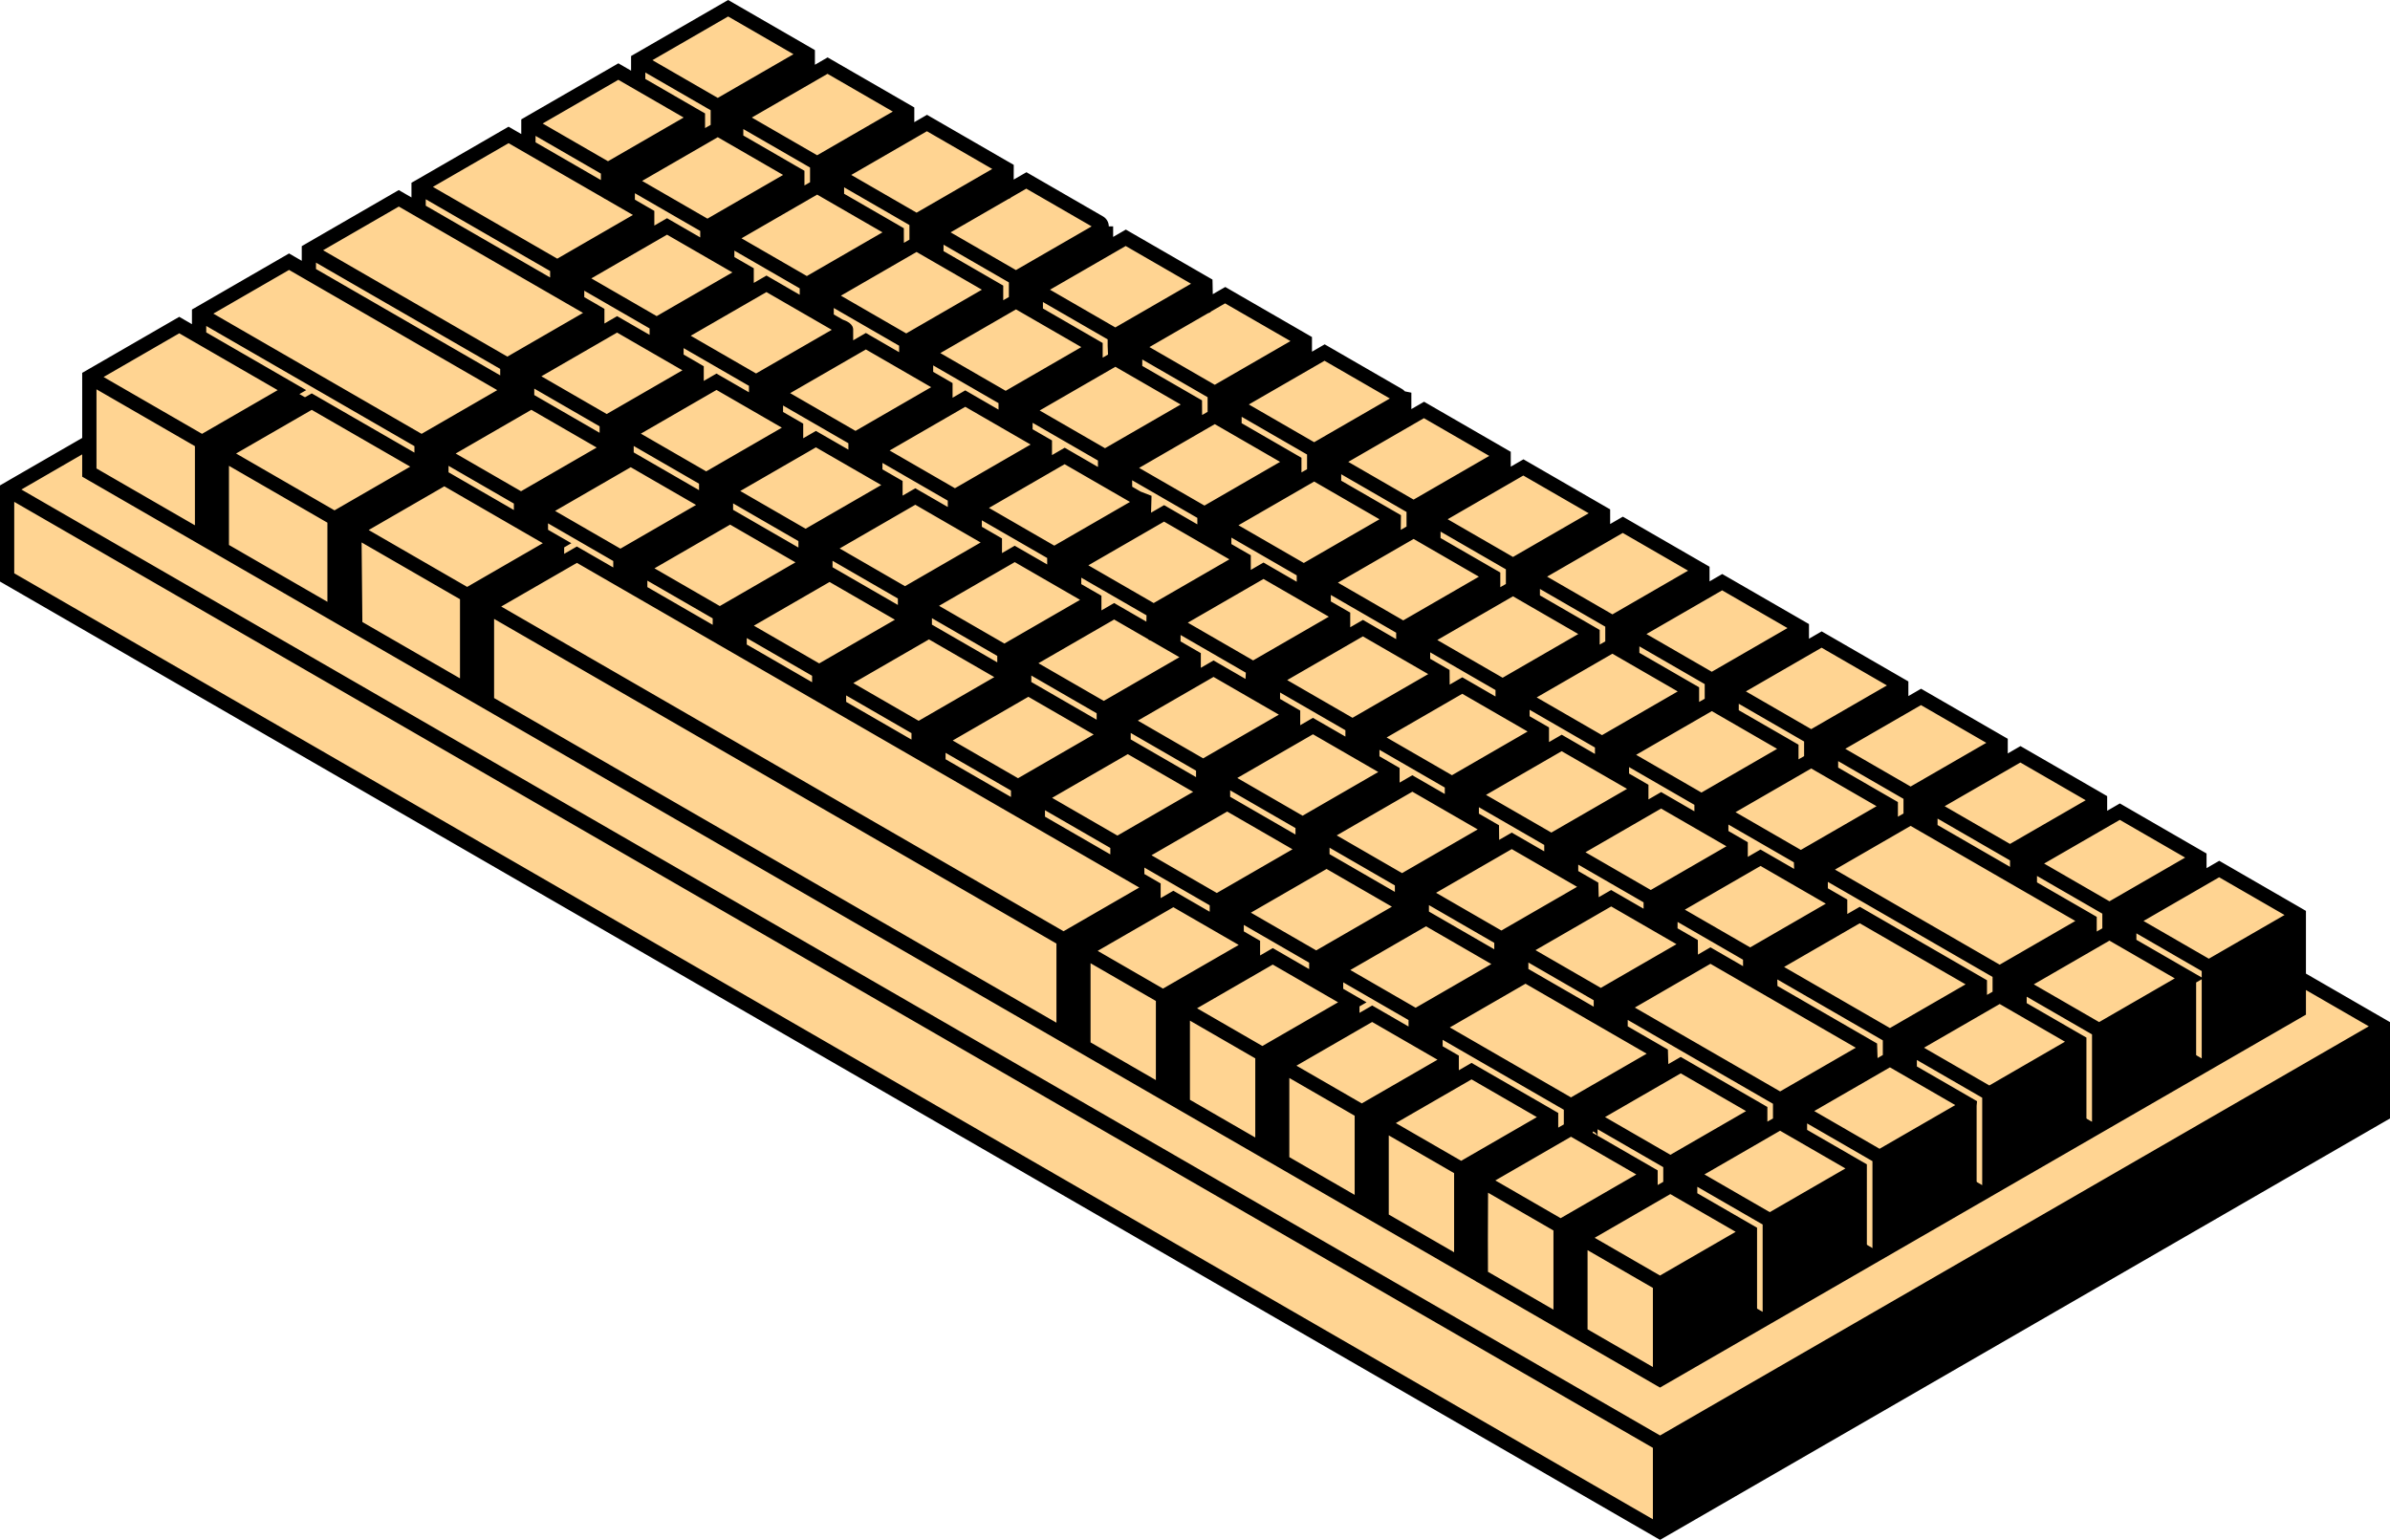
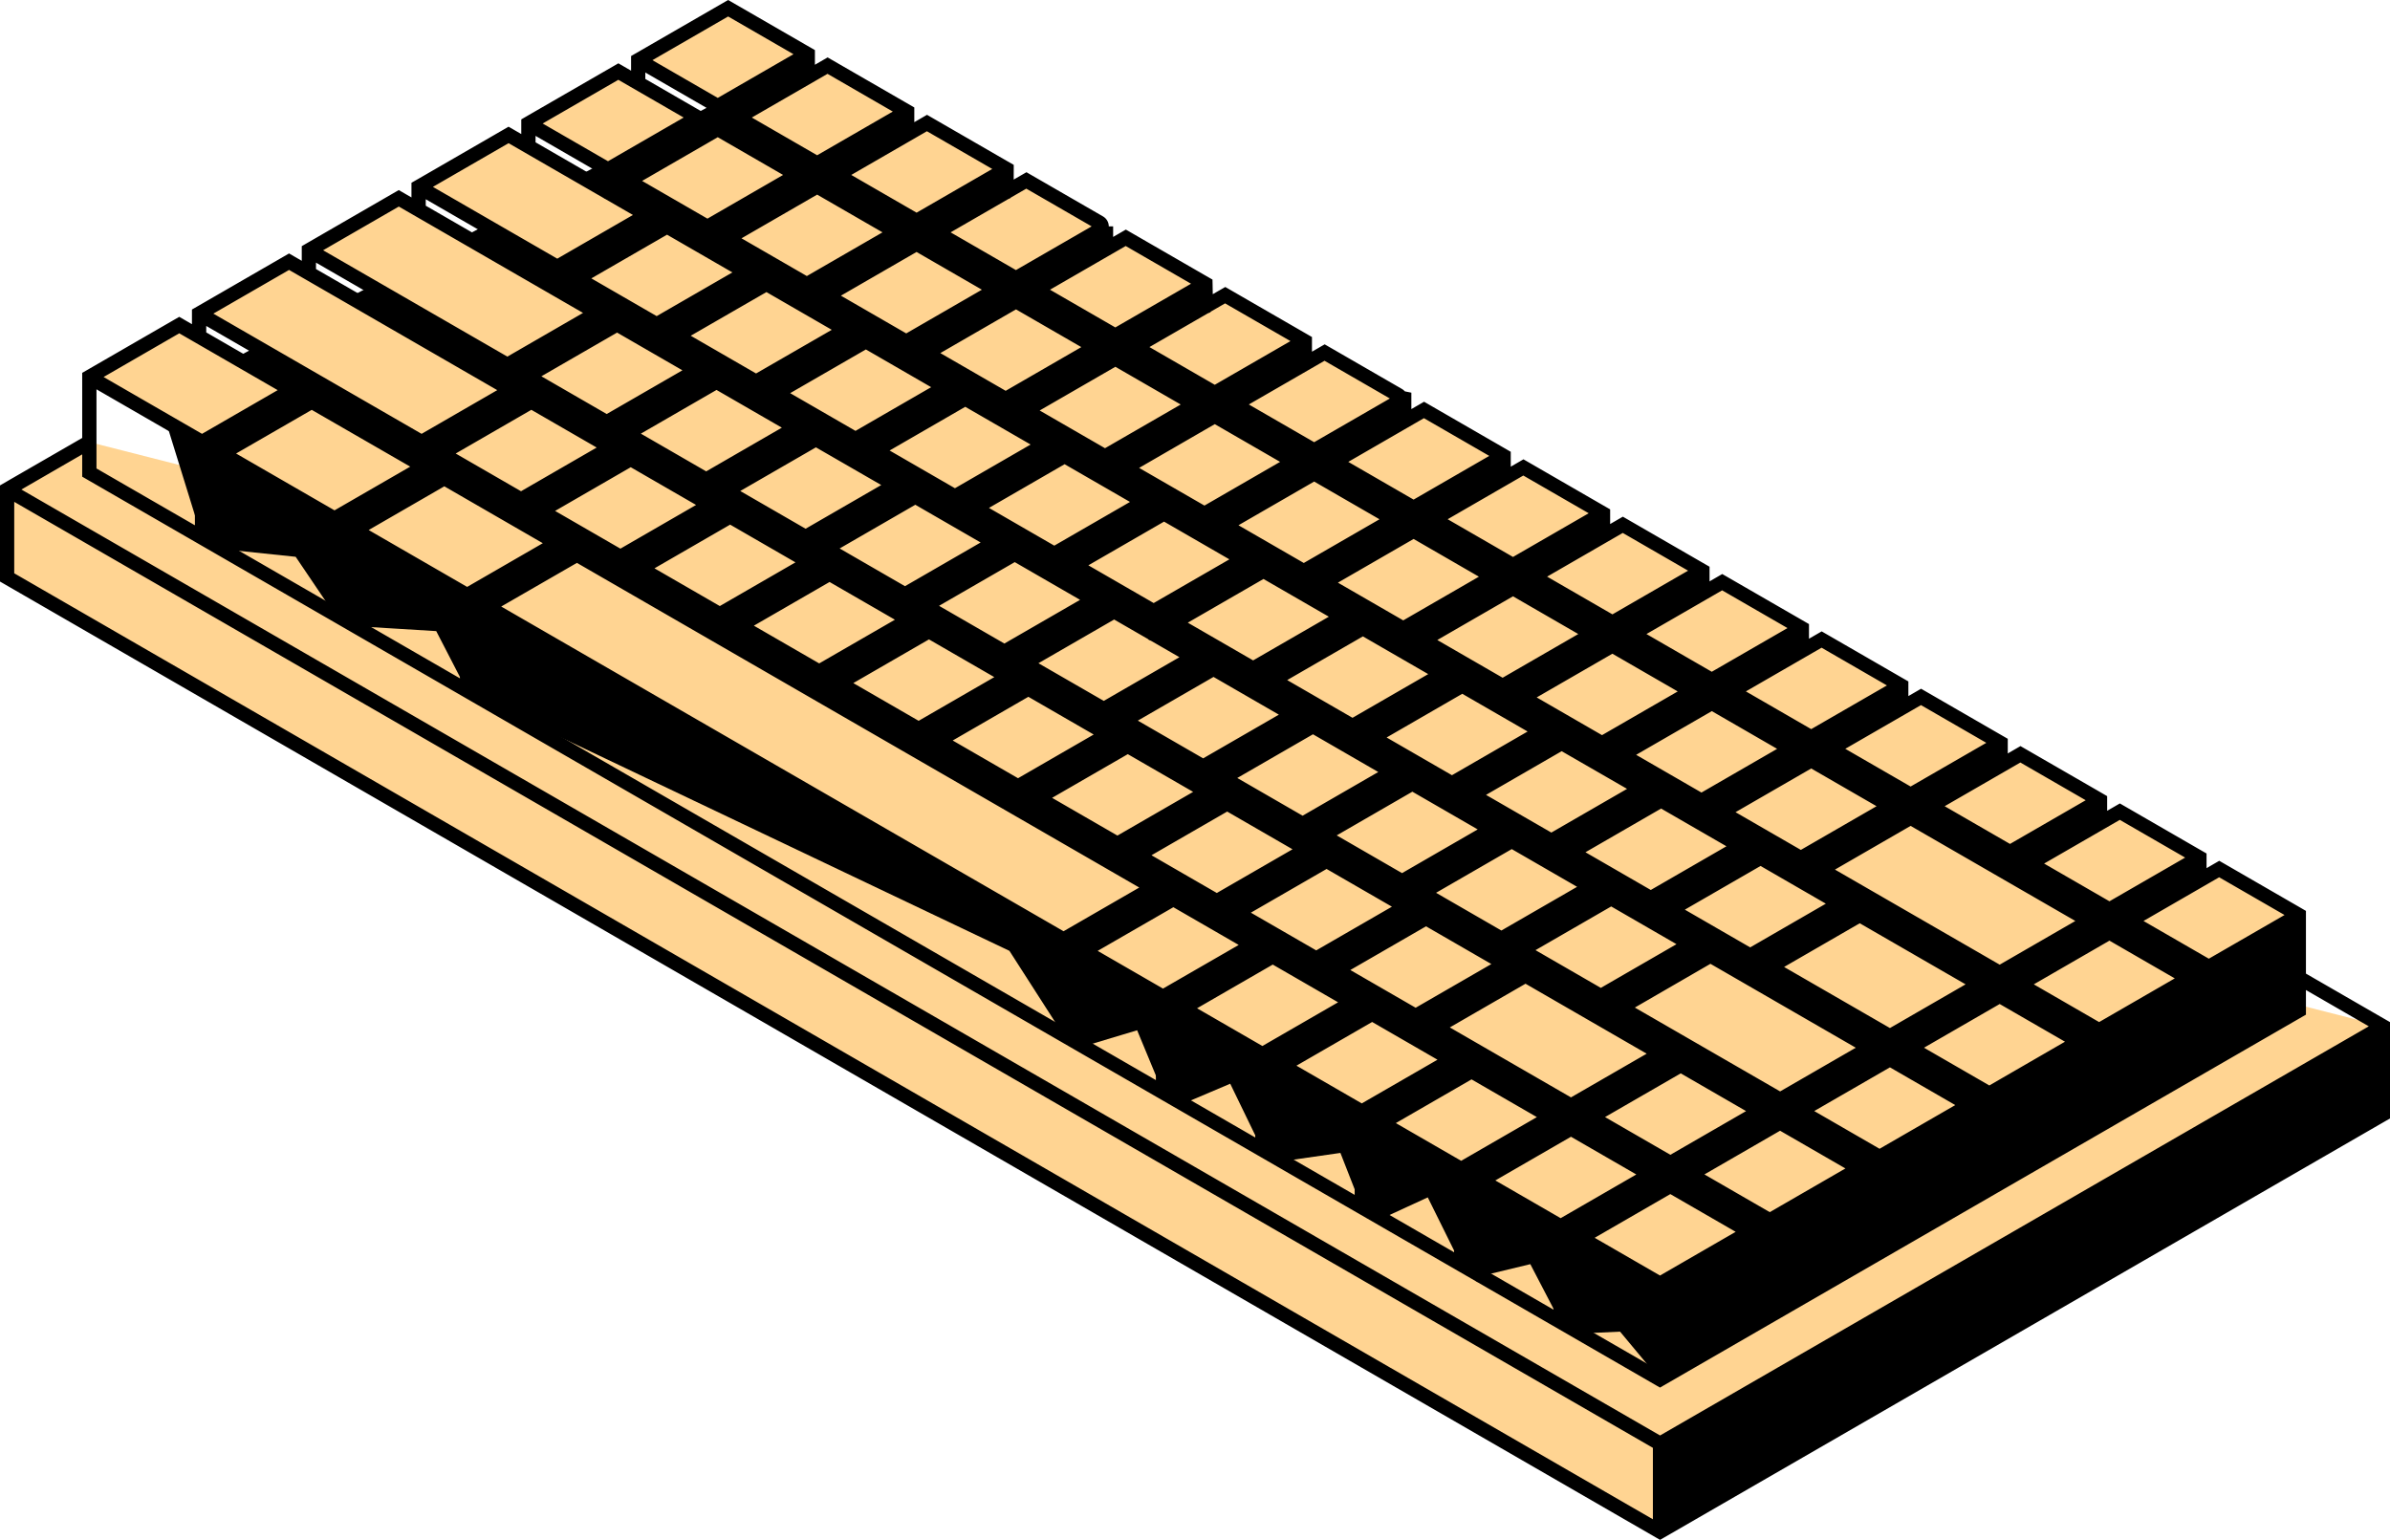
<svg xmlns="http://www.w3.org/2000/svg" fill="#000000" height="322.4" preserveAspectRatio="xMidYMid meet" version="1" viewBox="0.0 0.0 500.4 322.4" width="500.4" zoomAndPan="magnify">
  <g id="change1_1">
    <path d="M498.94,214.9v18.41l-151.38,87.4l-12.4-20.98L498.94,214.9z" fill="#000000" />
  </g>
  <g id="change2_1">
    <path d="M347.56,302.3v18.41L1.49,120.9V102.5l1.6-0.92l340.55,189.88L347.56,302.3z" fill="#ffd492" />
  </g>
  <g id="change3_1">
-     <path d="M498.94,214.9l-151.38,87.4L3.09,103.42c-0.71-0.41-0.71-1.43,0-1.84l15.62-9.02l462.6,112.16L498.94,214.9z" fill="#ffd492" />
+     <path d="M498.94,214.9l-151.38,87.4L3.09,103.42c-0.71-0.41-0.71-1.43,0-1.84l15.62-9.02L498.94,214.9z" fill="#ffd492" />
  </g>
  <g id="change1_2">
    <path d="M169.11,11.34v9.85l20.81,2.17V33.4l20.81,1.98v11.03l20.81,0.99v10.27l20.81,1.75v7.87l20.81,4.15v8.51 l20.81,3.51v9.12l20.81,2.9v9.2l20.81,2.81v9.17l20.81,2.85v10.27l20.81,1.75v9.77l20.81,2.24v8.99l20.81,3.02v8.5l20.81,3.52v7.61 l20.81,4.41v9.56l20.81,2.12v19.89l-133.74,77.68l-8.33-10.01l-8.33,0.39l-4.15-2.4l-6.31-12.12l-10.35,2.5l-4.15-2.4l-6.97-14.08 l-9.69,4.46l-4.15-2.4l-4.45-11.37l-12.21,1.75l-4.15-2.4l-6.71-13.84l-9.95,4.22l-4.15-2.4l-5.39-13.01l-11.28,3.39l-4.15-2.4 l-11.31-17.62l-109.42-52.08l-4.15-2.4l-6.44-12.47l-17.17-1.05l-4.15-2.51l-8.11-12l-15.49-1.62l-4.15-2.4l-9.02-29.11 L169.11,11.34z" fill="#000000" />
  </g>
  <g id="change2_2">
-     <path d="M135.51,45.02l-4.06-0.34v-6.8l14.42,6.07l2.24,3.55v9.31l-12.6-1.51V45.02z M146.12,32.76l4.15,0.63V22.21 l-11.15-9.62h-5.51v9.96l12.51,2.05V32.76z M166.94,45.73l4.15-1.78v-9.72l-10.93-9.62h-5.73V36l12.51,0.63L166.94,45.73z M175.24,47.35c-0.11,0.35,12.51,1.3,12.51,1.3v8.17l4.15-0.4V46.25L178.83,36l-3.59,0.63C175.24,36.63,175.35,47,175.24,47.35z M208.56,60.66v8.33l4.15-1.34v-9.38l-11.19-9.62h-5.47v9.94L208.56,60.66z M229.38,81.25l4.15-0.87v-10.1l-11.7-8.99l-4.96-0.63 v10.79l12.51,1.23L229.38,81.25z M250.22,93.15l4.13-1.22V82.3l-11.13-10.25l-5.53,0.63v9.02l12.51,3L250.22,93.15z M271,96.71v7.95 l4.15-2.47v-7.88l-12.56-10.25l-4.1,0.63v10.32L271,96.71z M291.82,116.13l4.15-0.16v-9.64l-10.5-8.99l-6.16-0.63v8.19l12.51,3.83 L291.82,116.13z M312.63,127.99l4.15-0.99v-8.66l-9.58-8.99c-0.08-0.21-7.08-0.63-7.08-0.63v10.25l12.51,1.77V127.99z M333.44,132.76v8.52l4.15-1.28c0,0-0.02-9.24,0-9.64l-13.62-10.25l-3.04,0.63v8.04L333.44,132.76z M354.26,153.79l4.15-1.77 c0,0,0.05-9.32,0-9.64l-11.18-10.68l-5.48,1.06l0,10.63l12.51,1.38L354.26,153.79z M375.07,166.94l4.15-0.52V154.4l-11.7-9.62h-4.96 v9.02l12.51,3V166.94z M395.88,168.81c0,0,0.22,8.38,0,8.62c-0.22,0.24,4.15,2.77,4.15,2.77v-13.79l-10.65-10.85l-6.01,1.23v9.62 L395.88,168.81z M413.9,167.58l-9.72,1.23l0,9.62l16.66,11.41c0,0,0.01-10.99,0-11.41L413.9,167.58z M461.76,196.97 c0.08-0.24-15.94-4.12-15.94-4.12v9.62l12.51,2.4v15.22l4.15,2.4v-20.02L461.76,196.97z M422.83,206.11v9.62l12.51,2.4v15.22 l4.15,2.4v-20.02l-8.03-7.69L422.83,206.11z M389,183.21l-7.8-1.13v6.68l4.06,0.46v8.21l29.26,8.68l0,8.17l4.15-0.7 c0,0,0.2-9.56,0-9.87L389,183.21z M364.45,186.93l12.6,3.23c0,0,0.21-10.19,0-10.49l-5.55-7.93c0.07-0.21-11.11-1.69-11.11-1.69 v6.75l4.06,0.39V186.93z M343.64,174.29l12.6,1.53v-8.16l-5.9-7.45l-10.76-2.17l0,5.55l4.06,1.59V174.29z M322.83,153.17v9.37 l12.6,1.5v-8.39L325.1,145.1c0.21-0.14-6.33,0.93-6.33,0.93v6.25L322.83,153.17z M302.01,152.03l12.6,1.37v-9.77l-11.17-10.25 l-5.49,0.63v6.31l4.06,0.83V152.03z M281.2,140.01l12.6,2.39v-10.79l-4.21-10.63L277.14,122v5.99l4.06,1.15V140.01z M260.39,117.12 v9.34l12.79,0.55v-6.64l-0.34-7.98l-16.5-2.4v6.15L260.39,117.12z M239.57,105.1l0,9.11l12.6,0.36v-6.99l-6.18-9.21l-10.48-0.41 v5.99L239.57,105.1z M218.76,100.86l12.6,1.34v-6.63l-5.06-10.25l-11.6,0.63l0,5.75l4.06,1.39V100.86z M197.95,90.18l12.6,1.16 v-7.79l-5.88-10.25l-10.78,0.63v5.23l4.06,1.91V90.18z M177.13,69.05v8.27l12.6,1.46v-7.25l-8.33-9.62h-8.33v6.25L177.13,69.05z M156.32,66.03l12.6,1.24v-7.76l-5.64-9.62h-11.02v5.56l4.06,1.58L156.32,66.03z M127.29,35.48l-6.05-6.81 c0,0-10.34-2.93-10.61-2.81v15.67l16.66,2.42V35.48z M116.68,55.89L99.82,40.01l-12.17-0.88v7.14l29.02,17.55V55.89z M137.49,67.91 l-12.07-11.09l-4.59,1.48v5.98l4.22,1.25v8.79l12.44,1.59V67.91z M141.88,75.85l3.99,1.68v6.27l12.44,2.88v-6.77l-6.04-7.85 l-10.62-1.77L141.88,75.85z M179.12,91.94l-3.14-6.62l-13.52-3v5.06l4.22,2.17v7.88l12.44,1.44V91.94z M199.93,103.96l-11.52-10.25 l-5.14,0.63v5.28l4.22,1.95v7.99l12.44,2.09V103.96z M220.74,115.97l-8.77-11.14l-7.89,1.52c0,0,0.03,5.99,0,6.08 s4.22,1.15,4.22,1.15v7.56l12.44,4.42V115.97z M241.56,127.99l-11.29-9.29l-5.37-0.33v6.08l4.22,1.15v9.61h12.44V127.99z M262.37,140.01l-8.99-9.62h-7.67v5.12l4.22,2.11l0,8.67l12.44,3.97V140.01z M266.52,148.93l4.22,0.7c0,0-0.01,8.84,0,8.99 c0.01,0.15,12.44,0.65,12.44,0.65v-7.25l-7.18-7.47l-9.48-2.15V148.93z M304,164.04l-5.77-8.95l-10.89-0.67v6.59l4.22,0.64v8.16 L304,172V164.04z M308.15,172.52l4.22,1.15c0,0,0.12,8.07,0,8.22c-0.12,0.15,12.44,2.04,12.44,2.04v-7.87l-6.95-6.3l-9.71-3.32 V172.52z M345.62,188.07l-4.3-7.03l-12.36-2.59v5.72l4.22,1.51l0.19,6.56l12.25,3.22V188.07z M349.78,190.47v5.74l4.22,1.49v6.56 l12.44,3.07v-7.24c0.06,0.2-4.04-6.07-4.04-6.07L349.78,190.47z M370.55,202.46l0,5.67c0,0-0.69,3.43-0.44,3.43 c0.25,0,21.44,7.81,21.44,7.81v5.97h4.15v-8.37l-2.22-3.08L370.55,202.46z M399.85,227.34l12.51,4.06v15.22l4.15,2.4V229 l-16.66-9.62V227.34z M339.31,210.97v7.88l8.43,1.78v6.42l4.11-2.77l2.41,4.76c0,0,14.31,3.46,14.29,3.6v7.08l4.15-3.43v-6.05 l-1.08-4.21L339.31,210.97z M318.51,207.99l16.66,7.71v-7.14l-1.25-2.25l-15.41-7.37V207.99z M314.35,196.55l-1.76-3.29l-14.9-6.33 v9.09l16.66,5.76V196.55z M276.88,174.92v10.07l16.66,4.47v-4.92l-2.7-3.14L276.88,174.92z M272.73,172.52l-1.05-3.34l-15.61-6.27 v8.96l16.66,5.86V172.52z M251.91,160.5l-0.76-2.08l-15.9-7.54v10.09l16.66,4.78V160.5z M231.1,148.49l-0.76-2.39l-15.91-7.23v8.7 l16.66,6.14V148.49z M210.29,136.47c-0.05-0.17-0.36-2.17-0.36-2.17l-16.3-7.45v10.84l16.66,3.84 C210.29,141.53,210.34,136.64,210.29,136.47z M189.47,124.45l-16.66-9.62v9.31l16.66,5.73V124.45z M168.66,112.44L152,102.82v9.94 l16.66,4.99V112.44z M147.85,105.82v-5.39l-16.66-9.62v5.81l1.06,1.7L147.85,105.82z M110.37,78.79v8.63l16.66,6.3v-5.3 L110.37,78.79z M106.22,76.39L64.67,52.4v14.88l41.55,14.23V76.39z M19.61,78.42l-0.9,0.52v20.02l23.6,13.62V92.56l-1.11-6.18 L19.61,78.42z M46.45,114.98l23.59,13.62v-20.02L46.45,94.96V114.98z M74.2,131.11l23.61,13.52v-20.02L74.2,110.98V131.11z M101.96,147.02l120.73,69.7v-20.02L101.96,127V147.02z M226.84,219.12l16.66,9.62v-20.02l-16.66-9.62V219.12z M247.65,231.14 l16.66,9.62v-20.02l-16.66-9.62V231.14z M268.46,243.15l16.66,9.62v-20.02l-16.66-9.62V243.15z M289.28,255.17l16.66,9.62v-20.02 l-16.66-9.62V255.17z M310.09,267.19l16.66,9.62v-20.02l-16.66-9.62V267.19z M330.9,279.2l16.66,9.62v-20.02l-16.66-9.62V279.2z M88.26,92.56L41.69,65.67v4.66l46.57,27.02V92.56z M92.42,100.42l0.61-0.32l16.05,9.27v-4.79l-16.66-9.62V100.42z M120.79,116.13 l9.11,5.26v-4.79l-16.66-9.62l0.01,4.8l3.39,1.96v4.79L120.79,116.13z M150.71,128.61L134.04,119v4.79l16.66,9.62V128.61z M171.52,140.63l-16.66-9.62v4.79l16.66,9.62V140.63z M191.93,157.21v-4.79l-16.26-9.39v4.79L191.93,157.21z M213.15,164.66 l-16.66-9.62v4.79c0,0,16.39,9.46,16.66,9.62C213.42,169.61,213.15,164.66,213.15,164.66z M233.96,176.68l-16.66-9.62v4.79 l16.66,9.62V176.68z M254.77,188.7l-16.66-9.62v4.79l3.05,1.79v5.17l4.51-2.6l9.11,5.26V188.7z M425,180.83v9.64l12.51,2.37v7.25 l4.15,0.59v-10.24l-4.9-8.82L425,180.83z M275.58,200.71l-16.66-9.62v4.79l3.4,1.96v4.8l4.15-2.4c0,0,8.88,5.13,9.11,5.26 C275.81,205.64,275.58,200.71,275.58,200.71z M296.4,212.73l-16.66-9.62v4.79l3.4,2.01v4.75l4.15-2.4l9.11,5.26V212.73z M300.57,219.93l3.39,1.96c0,0,0,2.54,0,4.79l4.15-2.4l16.66,9.62v4.79l4.15-2.23v-4.96l-28.35-16.37V219.93z M333.25,238.7 l12.33,7.22v4.79l4.15-2.4v-4.79l-16.49-9.72V238.7z M353.88,250.71l12.51,7.22v15.22l4.15,2.4v-20.02l-16.66-9.62V250.71z M376.87,232.65v5.78l12.51,6.24l0.09,15.17l4.15,2.4c-0.09-0.24-0.09-19.96-0.09-19.96L376.87,232.65z" fill="#ffd492" />
-   </g>
+     </g>
  <g id="change3_2">
    <path d="M150.28,22.21l-16.66-9.62l18.83-10.87l16.66,9.62L150.28,22.21z M171.09,34.23l18.83-10.87l-16.66-9.62 l-18.83,10.87L171.09,34.23z M191.9,46.25l18.83-10.87l-16.66-9.62l-18.83,10.87L191.9,46.25z M212.72,58.26l18.83-10.87 l-16.66-9.62l-18.83,10.87L212.72,58.26z M233.53,70.28l18.83-10.87l-16.66-9.62l-18.83,10.87L233.53,70.28z M254.34,82.3 l18.83-10.87l-16.66-9.62l-18.83,10.87L254.34,82.3z M275.15,94.31l18.83-10.87l-16.66-9.62l-18.83,10.87L275.15,94.31z M295.97,106.33l18.83-10.87l-16.66-9.62l-18.83,10.87L295.97,106.33z M316.78,118.35l18.83-10.87l-16.66-9.62l-18.83,10.87 L316.78,118.35z M337.59,130.36l18.83-10.87l-16.66-9.62l-18.83,10.87L337.59,130.36z M358.41,142.38l18.83-10.87l-16.66-9.62 l-18.83,10.87L358.41,142.38z M379.22,154.4l18.83-10.87l-16.66-9.62l-18.83,10.87L379.22,154.4z M400.03,166.41l18.83-10.87 l-16.66-9.62l-18.83,10.87L400.03,166.41z M420.85,178.43l18.83-10.87l-16.66-9.62l-18.83,10.87L420.85,178.43z M441.66,190.44 l18.83-10.87l-16.66-9.62L425,180.83L441.66,190.44z M480.58,191.18l-15.94-9.2l-18.83,10.87l16.66,9.62L480.58,192 C480.9,191.82,480.9,191.36,480.58,191.18z M146.12,24.61l-16.66-9.62l-18.83,10.87l16.66,9.62L146.12,24.61z M131.45,37.88 l16.66,9.62l18.83-10.87l-16.66-9.62L131.45,37.88z M152.26,49.9l16.66,9.62l18.83-10.87l-16.66-9.62L152.26,49.9z M173.07,61.91 l16.66,9.62l18.83-10.87l-16.66-9.62L173.07,61.91z M193.89,73.93l16.66,9.62l18.83-10.87l-16.66-9.62L193.89,73.93z M214.7,85.95 l16.66,9.62l18.83-10.87l-16.66-9.62L214.7,85.95z M235.51,97.96l16.66,9.62L271,96.71l-16.66-9.62L235.51,97.96z M256.33,109.98 l16.66,9.62l18.83-10.87l-16.66-9.62L256.33,109.98z M277.14,122l16.66,9.62l18.83-10.87l-16.66-9.62L277.14,122z M297.95,134.01 l16.66,9.62l18.83-10.87l-16.66-9.62L297.95,134.01z M318.76,146.03l16.66,9.62l18.83-10.87l-16.66-9.62L318.76,146.03z M339.58,158.04l16.66,9.62l18.83-10.87l-16.66-9.62L339.58,158.04z M437.51,192.84l-37.47-21.64l-18.83,10.87l37.47,21.64 L437.51,192.84z M379.22,159.19l-18.83,10.87l16.66,9.62l18.83-10.87L379.22,159.19z M422.83,206.11l16.66,9.62l18.83-10.87 l-16.66-9.62L422.83,206.11z M135.51,45.02l-29.02-16.76L87.65,39.13l29.02,16.76L135.51,45.02z M137.49,67.91l18.83-10.87 l-16.66-9.62l-18.83,10.87L137.49,67.91z M141.64,70.3l16.66,9.62l18.83-10.87l-16.66-9.62L141.64,70.3z M162.46,82.32l16.66,9.62 l18.83-10.87l-16.66-9.62L162.46,82.32z M183.27,94.34l16.66,9.62l18.83-10.87l-16.66-9.62L183.27,94.34z M204.08,106.35l16.66,9.62 l18.83-10.87l-16.66-9.62L204.08,106.35z M224.9,118.37l16.66,9.62l18.83-10.87l-16.66-9.62L224.9,118.37z M245.71,130.39 l16.66,9.62l18.83-10.87l-16.66-9.62L245.71,130.39z M266.52,142.4l16.66,9.62l18.83-10.87l-16.66-9.62L266.52,142.4z M287.34,154.42l16.66,9.62l18.83-10.87l-16.66-9.62L287.34,154.42z M308.15,166.44l16.66,9.62l18.83-10.87l-16.66-9.62 L308.15,166.44z M364.45,177.2l-16.66-9.62l-18.83,10.87l16.66,9.62L364.45,177.2z M385.27,189.22l-16.66-9.62l-18.83,10.87 l16.66,9.62L385.27,189.22z M414.53,206.11l-25.15-14.52l-18.83,10.87l25.14,14.52L414.53,206.11z M399.85,219.38l16.66,9.62 l18.83-10.87l-16.66-9.62L399.85,219.38z M391.54,219.38l-33.41-19.29l-18.82,10.88l33.4,19.28L391.54,219.38z M376.87,232.65 l16.66,9.62l18.83-10.87l-16.66-9.62L376.87,232.65z M107.09,81.69L60.52,54.8L41.69,65.67l46.57,26.89L107.09,81.69z M109.08,104.58l18.83-10.87l-16.66-9.62L92.42,94.96L109.08,104.58z M148.72,105.73l-16.66-9.62l-18.83,10.87l16.66,9.62 L148.72,105.73z M169.54,117.74l-16.66-9.62l-18.83,10.87l16.66,9.62L169.54,117.74z M190.35,129.76l-16.66-9.62l-18.83,10.87 l16.66,9.62L190.35,129.76z M211.16,141.78l-16.66-9.62l-18.83,10.87l16.66,9.62L211.16,141.78z M231.97,153.79l-16.66-9.62 l-18.83,10.87l16.66,9.62L231.97,153.79z M252.79,165.81l-16.66-9.62l-18.83,10.87l16.66,9.62L252.79,165.81z M273.6,177.83 l-16.66-9.62l-18.83,10.87l16.66,9.62L273.6,177.83z M294.41,189.84l-16.66-9.62l-18.83,10.87l16.66,9.62L294.41,189.84z M315.23,201.86l-16.66-9.62l-18.83,10.87l16.66,9.62L315.23,201.86z M347.75,220.63l-28.35-16.37l-18.83,10.87l28.35,16.37 L347.75,220.63z M368.56,232.65l-16.66-9.62l-18.83,10.87l16.66,9.62L368.56,232.65z M353.88,245.92l16.66,9.62l18.83-10.87 l-16.66-9.62L353.88,245.92z M120.79,116.13L101.96,127l120.73,69.7l18.83-10.87L120.79,116.13z M245.67,188.23l-18.83,10.87 l16.66,9.62l18.83-10.87L245.67,188.23z M266.48,200.25l-18.83,10.87l16.66,9.62l18.83-10.87L266.48,200.25z M287.29,212.27 l-18.83,10.87l16.66,9.62l18.83-10.87L287.29,212.27z M308.1,224.28l-18.83,10.87l16.66,9.62l18.83-10.87L308.1,224.28z M328.92,236.3l-18.83,10.87l16.66,9.62l18.83-10.87L328.92,236.3z M330.9,259.19l16.66,9.62l18.83-10.87l-16.66-9.62L330.9,259.19z M125.05,65.52L83.5,41.53L64.67,52.4l41.55,23.99L125.05,65.52z M127.03,88.41l18.83-10.87l-16.66-9.62l-18.83,10.87L127.03,88.41z M147.85,100.42l18.83-10.87l-16.66-9.62L131.19,90.8L147.85,100.42z M187.49,101.57l-16.66-9.62L152,102.82l16.66,9.62 L187.49,101.57z M208.3,113.58l-16.66-9.62l-18.83,10.87l16.66,9.62L208.3,113.58z M229.12,125.6l-16.66-9.62l-18.83,10.87 l16.66,9.62L229.12,125.6z M249.93,137.62L233.27,128l-18.83,10.87l16.66,9.62L249.93,137.62z M270.74,149.63l-16.66-9.62 l-18.83,10.87l16.66,9.62L270.74,149.63z M291.56,161.65l-16.66-9.62l-18.83,10.87l16.66,9.62L291.56,161.65z M312.37,173.67 l-16.66-9.62l-18.83,10.87l16.66,9.62L312.37,173.67z M333.18,185.68l-16.66-9.62l-18.83,10.87l16.66,9.62L333.18,185.68z M354,197.7l-16.66-9.62l-18.83,10.87l16.66,9.62L354,197.7z M37.53,68.07L19.61,78.42c-0.4,0.23-0.4,0.81,0,1.04l22.69,13.1 l18.83-10.87L37.53,68.07z M65.27,84.09L46.45,94.96l23.59,13.62l18.83-10.87L65.27,84.09z M93.03,100.11L74.2,110.98l23.61,13.63 l18.83-10.87L93.03,100.11z" fill="#ffd492" />
  </g>
  <g id="change1_3">
    <path d="M498.56,212.96l-15.76-9.1v-13.13l-1.46-0.85l-16.69-9.64l-2.66,1.54v-3.07l-1.98-1.14l-16.17-9.34 l-2.66,1.54v-3.07l-1.86-1.08l-16.29-9.4l-2.66,1.54v-3.07l-1.84-1.06l-16.31-9.42l-2.66,1.54v-3.07l-2.29-1.32l-15.86-9.16 l-2.66,1.54v-3.07l-1.99-1.15l-16.17-9.33l-2.66,1.54v-3.07l-2.2-1.27l-15.95-9.21l-2.66,1.54v-3.07l-2.03-1.17l-16.12-9.31 l-2.66,1.54V94.6l-2.06-1.19l-16.09-9.29l-2.66,1.54l0-3.44l-1.2-0.24c-0.05-0.01-0.12-0.03-0.18-0.05 c-0.16-0.18-0.34-0.35-0.56-0.47l-16.21-9.36l-2.66,1.54v-3.07l-2.3-1.33l-15.85-9.15l-2.62,1.51c-0.02-1.13-0.04-2.22-0.04-2.22 l-0.02-0.84l-1.88-1.08l-16.26-9.39l-2.66,1.54l0-2.21h-0.91c0,0,0,0,0,0c0-0.85-0.46-1.65-1.2-2.08l-16.04-9.26l-2.67,1.54 c0.01-0.63,0.01-1.36,0.01-2.22v-0.86l-1.9-1.09l0,0l-16.26-9.39l-2.66,1.54V22.5l-2.11-1.22l-16.04-9.26l-2.66,1.54v-3.07 l-1.99-1.15L152.45,0l-18.2,10.51h0c0,0,0,0,0,0l-2.12,1.22v3.07l-2.66-1.54l-18.75,10.82l0,0l0,0L109.14,25v3.07l-2.66-1.54 L87.79,37.33l-1.64,0.94v3.07l-2.66-1.54L64.94,50.52c0,0,0,0,0,0l0,0l-1.76,1.02v3.07l-2.66-1.54L41.65,63.97l-1.46,0.84v3.07 l-2.66-1.54L18.86,77.12l-1.65,0.95V91.7l-14.87,8.58L0,101.64v20.13L346.82,322l0.75,0.43l152.12-87.83l0.75-0.43v-20.13 L498.56,212.96z M20.2,81.52l20.61,11.9v16.57L20.2,98.09V81.52z M43.79,95.15l1.17,0.67v16.57l-1.17-0.67V95.15z M47.94,97.54 l20.61,11.9v16.57l-20.61-11.9V97.54z M440.17,191.31v3.07l-1.17,0.67v-3.07l-2.28-1.32l-10.23-5.9v-1.35L440.17,191.31z M460.98,204.67l-1.17-0.67v0l-0.33-0.19l-12.18-7.03v-1.35l13.68,7.9V204.67z M416.51,227.28l-13.68-7.9l15.85-9.15l13.67,7.89 L416.51,227.28z M393.53,240.54l-13.68-7.9l15.85-9.15l13.68,7.9L393.53,240.54z M370.54,253.81l-13.68-7.9l15.84-9.15l13.68,7.9 L370.54,253.81z M347.56,267.08l-13.68-7.9l15.84-9.15l13.68,7.9L347.56,267.08z M328.24,259v-1.35l15.84-9.15v1.35L328.24,259z M307.43,246.98c0-0.54,0-0.99,0-1.35l15.84-9.15v1.35L307.43,246.98z M286.61,234.97v-1.35l15.85-9.15v1.35L286.61,234.97z M265.8,222.95v-1.35l15.85-9.15v1.35L265.8,222.95z M244.99,210.93v-1.35l15.85-9.15v1.35L244.99,210.93z M224.18,198.92v-1.35 l15.85-9.15v1.35L224.18,198.92z M99.3,126.82v-1.35l15.84-9.15v1.35L99.3,126.82z M90.93,98.25v1.35l-0.56,0.32v-1.35L90.93,98.25z M107.59,105.44v1.35l-13.68-7.9v-1.35L107.59,105.44z M108.88,82.38c0,0.5,0,0.98,0,1.36l-0.3,0.17v-1.36L108.88,82.38z M125.54,89.27v1.35l-13.68-7.9c0-0.43,0-0.9,0-1.35L125.54,89.27z M124.76,63.62L124.76,63.62l-2.43-1.4v-1.35l13.68,7.9l0,1.35 l-6.8-3.92l-2.66,1.54v-3.07L124.76,63.62z M135.27,43.16L135.27,43.16l-2.34-1.35v-1.35l13.68,7.9c0,0.38,0,0.86,0,1.35l-6.95-4.02 L137,47.23v-3.07L135.27,43.16z M171.09,40.75l13.68,7.9l-15.84,9.15l-13.68-7.9L171.09,40.75z M191.9,52.76l13.68,7.9l-15.84,9.15 l-13.68-7.9L191.9,52.76z M212.72,64.78l13.68,7.9l-15.84,9.15l-13.68-7.9L212.72,64.78z M227.88,75.26l0,1.35l-15.85,9.15v-1.35 L227.88,75.26z M233.53,76.8l13.68,7.9l-15.85,9.15l-13.68-7.9L233.53,76.8z M254.34,88.81l13.68,7.9l-15.84,9.15l-13.68-7.89 L254.34,88.81z M275.15,100.83l13.68,7.9l-15.85,9.15l-13.68-7.9L275.15,100.83z M295.97,112.85l13.67,7.9l-15.84,9.15l-13.68-7.9 L295.97,112.85z M316.78,124.86l13.67,7.9l-15.84,9.15l-13.68-7.9L316.78,124.86z M337.59,136.88l13.68,7.9l-15.85,9.15l-13.68-7.9 L337.59,136.88z M358.41,148.9l13.67,7.9l-15.84,9.15l-13.68-7.9L358.41,148.9z M379.22,160.91l13.68,7.9l-15.85,9.15l-13.68-7.9 L379.22,160.91z M394.39,171.39v1.35l-15.76,9.1l-0.05-1.32L394.39,171.39z M417.19,207.65l-1.17,0.67v-3.07l-2.63-1.52l-24-13.86 l-2.62,1.51v-3.03l-2.72-1.57l-1.35-0.78l0-1.35l34.49,19.91V207.65z M393.11,221.55l-0.1-3.05l-2.3-1.33l-18.56-10.72l-0.03-1.37 l22.09,12.76v3.07L393.11,221.55z M367.8,230.49l-15.9-9.18l-2.6,1.5l-0.09-3.05l-2.05-1.18l-6.36-3.67l0-1.35l30.41,17.56v3.07 l-1.17,0.67v-3.07L367.8,230.49z M344.87,243.79l-10.38-5.99c-0.01-0.29-0.01-0.77,0-1.35l13.75,7.94v3.07l-1.17,0.67v-3.07 L344.87,243.79z M324.06,231.77l-15.96-9.21l-2.66,1.54v-3.07l-1.85-1.07l-1.54-0.89v-1.35l25.37,14.65v3.07l-1.17,0.67v-3.07 L324.06,231.77z M286.12,209.87l-4.89-2.83v-1.35l13.68,7.9v1.35l-7.61-4.4l-2.66,1.54v-1.35L286.12,209.87z M262.27,196.09 l-1.85-1.07v-1.35l13.68,7.9v1.35l-7.61-4.4l-2.66,1.54v-3.07L262.27,196.09z M241.21,183.94l-1.61-0.93v-1.35l13.68,7.9v1.35 l-7.61-4.4l-2.66,1.54v-3.07L241.21,183.94z M119.62,113.74l-4.87-2.81l-0.01-1.35l13.66,7.89l0,1.35l-6.87-3.96l-0.75-0.43 l-2.66,1.54v-1.35L119.62,113.74z M149.6,50.08l1.17,0.67v1.35l-1.17-0.67C149.6,51.04,149.6,50.57,149.6,50.08z M367.94,202.25 l-0.01-1.3l15.84-9.15v1.31L367.94,202.25z M346.33,223.17l0.04,1.33l-15.96,9.21v-1.35L346.33,223.17z M328.92,229.78l-25.37-14.65 l15.85-9.15l25.37,14.65L328.92,229.78z M297.89,214.96v-1.36l19.12-11.04v1.36L297.89,214.96z M277.08,202.92v-1.35l19.12-11.04 v1.35L277.08,202.92z M256.26,190.91v-1.35l19.12-11.04v1.35L256.26,190.91z M235.45,178.89v-1.35l19.12-11.04v1.35L235.45,178.89z M214.65,166.87v-1.35l19.11-11.03v1.35L214.65,166.87z M193.82,154.86v-1.35l19.12-11.04v1.35L193.82,154.86z M173.01,142.84v-1.35 l19.12-11.04v1.35L173.01,142.84z M152.2,130.82v-1.35l19.12-11.04v1.35L152.2,130.82z M131.38,118.81l0-1.35l15.84-9.15v1.35 L131.38,118.81z M129.69,94.4v1.35l-0.29,0.17v-1.35L129.69,94.4z M146.36,101.28v1.35l-13.68-7.9v-1.35L146.36,101.28z M145.34,75.51l-2.21-1.27l0-1.35l13.68,7.9c0,0.39,0,0.86,0,1.35l-6.8-3.92l-2.66,1.54v-3.07L145.34,75.51z M160.47,61.16 l13.68,7.9L158.3,78.2l-13.68-7.9L160.47,61.16z M175.64,71.64v1.35l-15.85,9.15c0-0.4,0-0.85,0-1.35L175.64,71.64z M194.96,81.07 l-15.84,9.15l-13.68-7.9l15.85-9.15L194.96,81.07z M215.78,93.08l-15.84,9.15l-13.68-7.9l15.84-9.15L215.78,93.08z M236.59,105.1 l-15.85,9.15l-13.68-7.9l15.84-9.15L236.59,105.1z M257.4,117.12l-15.85,9.15l-13.68-7.9l15.85-9.15L257.4,117.12z M278.22,129.13 l-15.85,9.15l-13.68-7.9l15.85-9.15L278.22,129.13z M299.03,141.15l-15.85,9.15l-13.68-7.9l15.85-9.15L299.03,141.15z M319.84,153.17L304,162.32l-13.68-7.9l15.84-9.15L319.84,153.17z M340.66,165.18l-15.85,9.15l-13.68-7.89l15.84-9.15L340.66,165.18 z M361.47,177.2l-15.84,9.15l-13.68-7.9l15.84-9.15L361.47,177.2z M382.28,189.22l-15.84,9.15l-13.68-7.9l15.85-9.15L382.28,189.22z M347.12,190.28v-1.35l15.84-9.15l0,1.35L347.12,190.28z M320,202.89v-1.35l13.68,7.9v1.35L320,202.89z M159.79,82.51l1.17,0.68 v1.35l-1.19-0.69C159.78,83.48,159.79,83.04,159.79,82.51z M344.13,190.28l-6.8-3.92l-2.6,1.5l-0.09-3.05l-2.05-1.18l-2.15-1.24 v-1.35l13.68,7.9V190.28z M315.85,198.76v-1.35l15.92-9.19l0.04,1.33L315.85,198.76z M295.03,186.75v-1.35l15.87-9.16l0.01,1.34 L295.03,186.75z M274.22,174.73v-1.35l15.84-9.15v1.35L274.22,174.73z M253.41,162.72v-1.35l15.85-9.15v1.35L253.41,162.72z M232.59,150.7v-1.35l15.84-9.15v1.35L232.59,150.7z M211.79,138.68c0-0.49,0-0.96,0-1.35l15.84-9.14v1.35L211.79,138.68z M190.97,126.67v-1.35l15.85-9.15v1.35L190.97,126.67z M170.15,114.65v-1.35l15.84-9.15v1.35L170.15,114.65z M170.83,93.67 l13.68,7.89l-15.84,9.15l-13.68-7.9L170.83,93.67z M191.64,105.69l13.68,7.9l-15.84,9.15l-13.68-7.9L191.64,105.69z M212.46,117.7 l13.68,7.9l-15.85,9.15l-13.68-7.9L212.46,117.7z M233.27,129.72l7.07,4.08c0.15,0.18,0.36,0.3,0.66,0.38l5.94,3.43l-15.84,9.15 l-13.68-7.89L233.27,129.72z M254.08,141.74l13.68,7.9l-15.85,9.15l-13.68-7.9L254.08,141.74z M274.9,153.75l13.67,7.9l-15.84,9.15 l-13.68-7.9L274.9,153.75z M295.71,165.77l13.68,7.9l-15.84,9.15l-13.68-7.9L295.71,165.77z M316.52,177.79l13.68,7.9l-15.85,9.15 l-13.68-7.9L316.52,177.79z M327.47,180.66l-1.17-0.67v-1.35l1.17,0.67V180.66z M323.32,178.26l-6.8-3.92l-2.64,1.52l-0.03-3.06 l-2.44-1.41l-1.77-1.02v-1.35l13.68,7.9V178.26z M306.66,168.65l-1.17-0.67v-1.35l1.17,0.67V168.65z M302.5,166.25l-6.8-3.92 l-2.66,1.54v-3.07l-2.15-1.24l-2.07-1.2V157l13.68,7.9V166.25z M285.84,156.63l-1.17-0.67v-1.35l1.17,0.67V156.63z M281.69,154.23 l-6.8-3.92l-2.66,1.54v-3.07l-2.47-1.42l-1.75-1.01v-1.35l13.68,7.9V154.23z M265.03,144.61l-1.34-0.77l0.06-1.31l1.28,0.74V144.61z M260.78,142.16l-6.7-3.87l-2.66,1.54v-3.07l-2.16-1.25l0,0c0,0,0,0,0,0l-2.09-1.21l0.01-1.34l13.66,7.89L260.78,142.16z M244.2,132.58l-1.22-0.7c0-0.36,0.01-0.82,0.02-1.34l1.21,0.7L244.2,132.58z M240.02,130.17l-6.75-3.9l-2.66,1.54v-3.07l-2.08-1.2 l0,0c0,0,0,0,0,0l-2.14-1.23v-1.35l13.66,7.88C240.04,129.22,240.03,129.69,240.02,130.17z M223.4,120.58l-1.17-0.67l0-1.35 l1.17,0.67V120.58z M219.25,116.84l0,1.35l-6.8-3.92l-2.66,1.54v-3.07l-2.23-1.29l-1.99-1.15v-1.35L219.25,116.84z M202.59,108.56 l-1.17-0.67v-1.35l1.17,0.67V108.56z M198.44,106.16l-6.8-3.92l-2.66,1.54v-3.07l-1.74-1l0,0c0,0,0,0,0,0l-2.48-1.43v-1.35 l13.68,7.9V106.16z M181.78,96.55l-1.17-0.67v-1.35l1.17,0.67V96.55z M177.63,94.15l-6.8-3.92l-2.66,1.54v-3.07l-2.09-1.21 l-2.13-1.23v-1.35l13.68,7.9V94.15z M165.18,92.14v1.35l-15.84,9.15v-1.35L165.18,92.14z M149.34,103.01l1.17,0.67v1.35l-1.17-0.67 V103.01z M150.51,106.42v1.35l-0.29,0.17v-1.35L150.51,106.42z M153.49,105.4l13.68,7.9v1.35l-13.68-7.9V105.4z M170.15,115.02 l1.17,0.67v1.35l-1.17-0.67V115.02z M174.31,117.42l13.68,7.9v1.35l-13.68-7.9V117.42z M190.97,127.04l1.17,0.67v1.35l-1.17-0.67 V127.04z M195.12,129.44l13.68,7.9c0,0.37,0,0.84,0,1.35l-13.68-7.9V129.44z M211.79,139.06l1.16,0.67v1.35l-1.17-0.67 C211.78,140.01,211.78,139.54,211.79,139.06z M215.93,141.45l13.68,7.9v1.35l-13.68-7.9V141.45z M232.59,151.07l1.17,0.67v1.35 l-1.17-0.67V151.07z M236.74,153.47l13.68,7.9v1.35l-13.68-7.9V153.47z M253.41,163.09l1.17,0.67v1.35l-1.17-0.67V163.09z M257.56,165.49l13.68,7.9v1.35l-13.68-7.9V165.49z M274.22,175.11l1.17,0.67v1.35l-1.17-0.67V175.11z M278.37,177.5l13.68,7.9v1.35 l-13.68-7.9V177.5z M295.03,187.12l1.17,0.67v1.35l-1.17-0.67V187.12z M299.18,189.52l13.68,7.9v1.35l-13.68-7.9V189.52z M315.85,199.14l1.17,0.67v1.35l-1.17-0.67V199.14z M335.17,206.85l-13.68-7.9l15.85-9.15l13.67,7.9L335.17,206.85z M347.12,192 v-1.35l1.16,0.67l-0.01,1.34L347.12,192z M326.3,178.27v-1.35l15.84-9.15v1.35L326.3,178.27z M321.33,155.75v1.35l-15.84,9.15v-1.35 L321.33,155.75z M300.54,143.73l0.01,1.34l-15.87,9.16v-1.35L300.54,143.73z M263.76,142.27l0.06-1.38l15.88-9.17v1.35 L263.76,142.27z M258.89,119.7v1.35L243,130.23c0.01-0.43,0.02-0.9,0.03-1.36L258.89,119.7z M238,107.73l-0.04,1.37l-15.73,9.08 l0-1.35L238,107.73z M217.27,95.67v1.35l-15.84,9.15v-1.35L217.27,95.67z M196.45,83.65V85l-15.84,9.15V92.8L196.45,83.65z M150.02,81.65l13.68,7.9l-15.84,9.15l-13.68-7.9L150.02,81.65z M132.06,97.83l13.68,7.9l-15.84,9.15l-13.68-7.9L132.06,97.83z M152.87,109.85l13.68,7.9l-15.84,9.15l-13.68-7.9L152.87,109.85z M173.69,121.86l13.68,7.9l-15.85,9.15l-13.68-7.9L173.69,121.86z M194.5,133.88l13.68,7.9l-15.84,9.15l-13.68-7.9L194.5,133.88z M215.31,145.9l13.68,7.9l-15.84,9.15l-13.68-7.9L215.31,145.9z M236.13,157.91l13.68,7.9l-15.85,9.15l-13.68-7.9L236.13,157.91z M256.94,169.93l13.68,7.9l-15.85,9.15l-13.68-7.9L256.94,169.93z M277.75,181.95l13.68,7.9l-15.85,9.15l-13.68-7.9L277.75,181.95z M298.57,193.96l13.68,7.9l-15.85,9.15l-13.68-7.9L298.57,193.96z M336.66,212.51v-1.35l1.16,0.67l0,1.35L336.66,212.51z M336.66,210.78v-1.35l15.86-9.16l0.01,1.33L336.66,210.78z M355.5,199.88 l-0.02-3.05l-1.98-1.14l0,0l-2.27-1.31l0.01-1.34l13.7,7.91l0.01,1.35l-6.83-3.94L355.5,199.88z M367.95,204.03l-0.01-1.35 l1.14,0.66l0.03,1.37L367.95,204.03z M378.7,183.7l-0.05-1.38l1.07,0.62l0,1.35L378.7,183.7z M375.59,180.56l0.05,1.38l-7.04-4.06 l-2.66,1.54l0-3.07l-2.57-1.49l-1.49-0.86v-1.35L375.59,180.56z M358.9,172.27l-1.17-0.67v-1.35l1.17,0.67V172.27z M354.75,169.87 l-6.95-4.02l-2.66,1.54v-3.07l-2.57-1.49l-1.49-0.86c0-0.39,0-0.86,0-1.35l13.68,7.9V169.87z M338.09,158.91c0,0.39,0,0.86,0,1.35 l-1.17-0.67v-1.35L338.09,158.91z M333.93,157.86l-6.95-4.02l-2.66,1.54v-3.07l-2.43-1.4l-1.63-0.94v-1.35l13.68,7.9V157.86z M317.27,148.24l-1.17-0.67v-1.35l1.17,0.67V148.24z M313.12,145.84l-6.95-4.02l-2.65,1.53l-0.02-3.07l-2.43-1.4l-1.63-0.94v-1.35 l13.68,7.9V145.84z M296.46,136.22l-1.17-0.67v-1.35l1.17,0.67V136.22z M292.31,133.82l-6.95-4.02l-2.66,1.54v-3.07l-2.72-1.57 l-1.34-0.77v-1.35l13.68,7.9V133.82z M275.65,124.21l-1.17-0.67v-1.35l1.17,0.67V124.21z M271.49,121.81l-6.95-4.02l-2.66,1.54 v-3.07l-2.4-1.38l-1.66-0.96v-1.35l13.68,7.9V121.81z M254.83,112.19l-1.17-0.67v-1.35l1.17,0.67V112.19z M250.68,109.79l-6.95-4.02 l-2.73,1.58l0.1-3.53l-2.29-0.89l-1.76-1.02l-0.01-1.35l13.65,7.88V109.79z M234.03,98.83l0.01,1.35l-1.19-0.69v-1.35L234.03,98.83z M229.87,97.77l-6.95-4.02l-2.66,1.54v-3.07l-1.98-1.14l-2.08-1.2v-1.35l13.68,7.9V97.77z M213.21,88.16l-1.17-0.67v-1.35l1.17,0.67 V88.16z M209.05,85.76l-6.95-4.02l-2.66,1.54v-3.07l-2.17-1.26l-1.89-1.09l0-1.35l13.68,7.9V85.76z M192.39,76.14l-1.17-0.67v-1.35 l1.17,0.67L192.39,76.14z M188.24,73.74l-6.95-4.02l-2.66,1.54l0-2.12c0.08-1.32-1.35-1.91-2.21-2.23l-1.85-1.07l0-1.35l13.68,7.9 V73.74z M171.58,62.77l0,1.35l-1.17-0.67V62.1L171.58,62.77z M167.43,61.72l-6.95-4.02l-2.66,1.54l0-3.07l-1.94-1.12l-2.12-1.22 v-1.35l13.68,7.9V61.72z M154.83,59.62l0,1.35l-15.84,9.15l0-1.35L154.83,59.62z M138.98,71.84l0-1.35l1.17,0.67l0,1.35 L138.98,71.84z M144.37,80.12v1.35l-15.85,9.15v-1.35L144.37,80.12z M128.53,90.99l1.17,0.67v1.35l-1.17-0.67V90.99z M126.42,96.29 v1.35l-15.84,9.15v-1.35L126.42,96.29z M110.57,107.17l1.17,0.68l0.01,1.35l-1.18-0.68V107.17z M131.38,119.18l1.17,0.67v1.35 l-1.17-0.67L131.38,119.18z M135.54,121.58l13.68,7.9v1.35l-13.68-7.9V121.58z M152.2,131.2l1.17,0.67v1.35l-1.17-0.67V131.2z M156.35,133.6l13.68,7.9v1.35l-13.68-7.9V133.6z M173.01,143.22l1.17,0.67v1.35l-1.17-0.67V143.22z M177.16,145.61l13.68,7.9v1.35 l-13.68-7.9V145.61z M193.82,155.23l1.17,0.67v1.35l-1.17-0.67V155.23z M197.98,157.63l13.69,7.9v1.35l-13.69-7.9V157.63z M214.65,167.26l1.15,0.67v1.35l-1.15-0.67V167.26z M218.79,169.65l13.68,7.9v1.35l-13.68-7.9V169.65z M235.45,179.27l1.17,0.67 v1.35l-1.17-0.67V179.27z M256.26,191.28l1.17,0.67v1.35l-1.17-0.67V191.28z M277.08,203.3l1.17,0.67v1.35l-1.17-0.67V203.3z M297.89,215.31l1.18,0.68v1.35l-1.18-0.68V215.31z M330.41,234.09l1.13,0.66c-0.02,0.49-0.03,0.93-0.04,1.32l-1.09-0.63V234.09z M333.44,237.19l0.09-0.28c0.49,0.17,0.77,0.54,0.9,0.85L333.44,237.19z M349.73,241.8l-13.68-7.9l15.85-9.15l13.68,7.9 L349.73,241.8z M372.71,228.53l-30.42-17.56l15.83-9.16l30.43,17.57L372.71,228.53z M395.7,215.26l-22.16-12.79l15.84-9.15 l22.16,12.79L395.7,215.26z M373.58,159.38v1.35l-15.85,9.15v-1.35L373.58,159.38z M352.76,147.36v1.35l-15.85,9.15v-1.35 L352.76,147.36z M331.95,135.34v1.35l-15.85,9.15v-1.35L331.95,135.34z M311.14,123.33v1.35l-15.85,9.15v-1.35L311.14,123.33z M290.29,111.33l-0.02,1.36l-15.8,9.12v-1.35L290.29,111.33z M269.51,99.3v1.35l-15.84,9.15v-1.35L269.51,99.3z M248.71,87.27 l0.01,1.34l-15.87,9.16v-1.35L248.71,87.27z M207.07,63.25v1.35l-15.84,9.15v-1.35L207.07,63.25z M186.27,51.22 c0,0.49,0.01,0.97,0.01,1.34l-15.87,9.16v-1.35L186.27,51.22z M165.44,39.21l0,1.35l-15.85,9.15c0-0.49,0-0.96,0-1.35L165.44,39.21z M139.66,49.14l13.68,7.9l-15.85,9.15l-13.68-7.9L139.66,49.14z M129.2,69.64l13.68,7.9l-15.85,9.15l-13.68-7.9L129.2,69.64z M111.25,85.81l13.68,7.9l-15.84,9.15l-13.68-7.9L111.25,85.81z M93.03,101.83l20.62,11.91l-15.84,9.15l-20.62-11.91L93.03,101.83z M120.79,117.86l117.74,67.98l-15.85,9.15L104.94,127L120.79,117.86z M245.67,189.96l13.68,7.9L243.5,207l-13.68-7.9L245.67,189.96z M266.48,201.97l13.68,7.9l-15.85,9.15l-13.68-7.9L266.48,201.97z M287.29,213.99l13.68,7.9l-15.85,9.15l-13.68-7.9L287.29,213.99z M308.1,226.01l13.68,7.9l-15.85,9.15l-13.68-7.9L308.1,226.01z M328.92,238.02l13.68,7.9l-15.84,9.15l-13.68-7.9L328.92,238.02z M351.22,247.45v-1.35l1.17,0.67v1.35L351.22,247.45z M351.22,245.73v-1.35l15.85-9.15v1.35L351.22,245.73z M374.21,234.18v-1.35 l1.17,0.67v1.35L374.21,234.18z M374.21,232.46v-1.35l15.93-9.2l0.05,1.32L374.21,232.46z M397.19,220.92v-1.35l1.17,0.67v1.35 L397.19,220.92z M397.19,219.19v-1.35l15.85-9.15v1.35L397.19,219.19z M420.17,207.65v-1.35l1.17,0.67v1.35L420.17,207.65z M420.17,205.92v-1.35l15.84-9.15v1.35L420.17,205.92z M441.66,196.96l13.68,7.9l-15.84,9.15l-13.68-7.9L441.66,196.96z M444.32,195.05l-1.17-0.67v-1.35l1.17,0.67V195.05z M434.52,192.84l-15.84,9.15l-34.49-19.91l15.84-9.15L434.52,192.84z M401.53,170.34V169l1.17,0.67v1.35L401.53,170.34z M398.54,170.34l-1.17,0.67v-3.07l-2.24-1.29l-10.27-5.93v-1.35l13.68,7.9V170.34 z M381.88,159l-1.17-0.67v-1.35l1.17,0.67V159z M377.73,158.33l-1.17,0.67v-3.07l-2.4-1.39l-10.11-5.83v-1.35l13.68,7.9V158.33z M361.07,146.99l-1.17-0.67v-1.35l1.17,0.67V146.99z M356.92,146.31l-1.17,0.67v-3.07l-2-1.15l-10.51-6.07v-1.35l13.68,7.9V146.31z M340.26,134.97l-1.17-0.67v-1.35l1.17,0.67V134.97z M336.1,134.3l-1.17,0.67v-3.07l-1.88-1.09l-10.63-6.14v-1.35l13.68,7.9V134.3z M319.44,122.95l-1.17-0.67v-1.35l1.17,0.67V122.95z M315.29,122.28l-1.17,0.67v-3.07l-2.1-1.21l-10.41-6.01v-1.35l13.68,7.9V122.28 z M298.63,110.94l-1.17-0.67v-1.35l1.17,0.67V110.94z M294.48,110.26l-1.2,0.69l0.04-3.08l-2.08-1.2l0,0c0,0,0,0,0,0l-10.43-6.02 V99.3l13.68,7.9V110.26z M277.82,98.92l-1.17-0.67V96.9l1.17,0.67V98.92z M273.66,98.25l-1.17,0.67v-3.07l-1.66-0.96l-10.87-6.28 l0.01-1.34l13.69,7.9V98.25z M256.99,86.9l-1.16-0.67v-1.35l1.16,0.67L256.99,86.9z M252.85,86.23l-1.16,0.67l-0.02-3.07l-1.76-1.01 l-10.75-6.2l0-1.35l13.68,7.9V86.23z M236.19,74.89l-1.21-0.7c-0.02-0.47-0.04-0.94-0.05-1.38l1.26,0.73L236.19,74.89z M231.99,74.24l-1.12,0.65l0-3.07l-1.99-1.15l-10.52-6.08l0-1.35l13.55,7.82C231.88,71.85,231.92,72.88,231.99,74.24z M215.38,61.52 l0,1.35l-1.17-0.67v-1.35L215.38,61.52z M211.22,62.2l-1.17,0.67V59.8l-1.77-1.02l-10.73-6.2v-1.35l13.68,7.9V62.2z M194.56,50.85 l-1.17-0.67v-1.35l1.17,0.67V50.85z M190.41,50.18l-1.16,0.67c-0.01-1.05-0.01-2.07-0.01-2.2v-0.86l-1.64-0.95l0,0l-10.87-6.27 l0-1.35l13.68,7.9V50.18z M173.75,38.84l-1.17-0.67v-1.35l1.17,0.67L173.75,38.84z M169.6,38.16l-1.17,0.67l0-3.07l-1.71-0.98 l-11.09-6.41v-1.35l13.97,8.06V38.16z M152.64,26.65l-0.88-0.51V24.8l0.88,0.51V26.65z M150.28,28.73l13.68,7.9l-15.84,9.15 l-13.68-7.9L150.28,28.73z M144.63,27.2v1.35l-15.85,9.15c0-0.49,0-0.96,0-1.35L144.63,27.2z M128.78,39.42c0-0.38,0-0.86,0-1.35 l1.17,0.67v1.35L128.78,39.42z M134.01,47.6v1.35l-15.84,9.15v-1.35L134.01,47.6z M118.17,58.47l1.17,0.68v1.35l-1.17-0.68V58.47z M123.56,68.1v1.35l-15.85,9.15v-1.35L123.56,68.1z M107.71,78.97l1.17,0.67c0,0.38,0,0.85,0,1.35l-1.17-0.67V78.97z M105.6,84.27 v1.36l-15.84,9.15v-1.35L105.6,84.27z M89.75,95.15l1.17,0.68v1.35l-1.17-0.68V95.15z M87.38,100.29v1.35l-15.84,9.15v-1.35 L87.38,100.29z M70.04,106.86l-20.61-11.9l15.84-9.14l20.62,11.89L70.04,106.86z M71.54,111.17l1.18,0.68l0.16,16.66l-1.34-0.77 V111.17z M75.87,130.24l-0.16-16.66l20.6,11.89v16.57L75.87,130.24z M99.3,127.19l1.17,0.67c0,2.85,0,12.03,0,16.57l-1.17-0.67 V127.19z M103.45,129.59l117.74,67.98v16.57l-117.74-67.98C103.45,143.31,103.45,134.13,103.45,129.59z M224.18,199.29l1.17,0.67 v16.57l-1.17-0.67V199.29z M228.33,201.69l13.68,7.9v16.57l-13.68-7.9V201.69z M244.99,211.31l1.17,0.67v16.57l-1.17-0.67V211.31z M249.14,213.71l13.68,7.9v16.57l-13.68-7.9V213.71z M265.8,223.32l1.17,0.67v16.57l-1.17-0.67V223.32z M269.95,225.72l13.68,7.9 v16.57l-13.68-7.9V225.72z M286.61,235.34l1.17,0.67v16.57l-1.17-0.67V235.34z M290.77,237.74l13.68,7.9c0,2.85,0,12.03,0,16.57 l-13.68-7.9V237.74z M307.43,247.36l1.16,0.67c-0.01,1.64-0.03,5.38-0.04,9.13c-0.01,2.5-0.01,5.01-0.01,6.89c0,0.19,0,0.36,0,0.53 l-1.12-0.64C307.43,261.08,307.43,251.89,307.43,247.36z M311.54,266.3c-0.04-2.41-0.01-10.2,0.02-16.56l13.69,7.91v16.57 L311.54,266.3z M328.24,259.37l1.17,0.67v16.57l-1.17-0.67V259.37z M332.39,261.77l13.68,7.9v16.57l-13.68-7.9V261.77z M349.05,269.67l15.85-9.15v16.57l-15.85,9.15V269.67z M365.67,255.8l-10.3-5.95v-1.35l13.68,7.9v18.29l-1.17,0.67v-18.29 L365.67,255.8z M372.04,256.4l15.84-9.15v16.57l-15.84,9.15V256.4z M389.08,242.77L389.08,242.77 C389.08,242.77,389.07,242.77,389.08,242.77l-10.72-6.19v-1.35l13.68,7.9v18.29l-1.17,0.67V243.8L389.08,242.77z M395.02,243.13 l15.84-9.14c0,2.49,0,7.29,0.01,16.57l-15.84,9.15V243.13z M413.85,248.83c-0.01-7.5-0.01-16.86,0-17.29l0.09-0.96l-2.21-1.28l0,0 c0,0,0,0,0,0l-10.39-6v-1.35l13.68,7.9v18.29L413.85,248.83z M418,229.86l15.85-9.15v16.57L418,246.43V229.86z M434.06,215.66 l-9.73-5.62v-1.35l13.68,7.9v18.29l-1.17,0.67v-18.29L434.06,215.66z M440.98,216.59l15.85-9.15v16.57l-15.85,9.15V216.59z M459.81,205.72l1.17-0.67v16.57l-1.17,0.67V205.72z M463.97,203.32l15.84-9.15v16.57l-15.84,9.15V203.32z M478.32,191.59 l-15.85,9.15l-13.68-7.9l15.84-9.15L478.32,191.59z M443.15,192.66v-1.35l15.85-9.15v1.35L443.15,192.66z M457.51,179.57 l-15.85,9.15l-13.68-7.9l15.85-9.15L457.51,179.57z M422.01,180.83l1.49,0.86v1.35l-17.83-10.29v-1.35l15.17,8.76l17.34-10.01v1.35 L422.01,180.83z M436.69,167.56l-15.85,9.15l-13.68-7.9l15.85-9.15L436.69,167.56z M401.53,168.62v-1.35l15.85-9.15v1.35 L401.53,168.62z M415.88,155.54l-15.85,9.15l-13.68-7.9l15.85-9.15L415.88,155.54z M380.71,156.61v-1.35l15.85-9.15v1.35 L380.71,156.61z M395.07,143.52l-15.85,9.15l-13.68-7.9l15.85-9.15L395.07,143.52z M359.9,144.59v-1.35l15.85-9.15v1.35 L359.9,144.59z M374.25,131.51l-15.85,9.15l-13.68-7.9l15.85-9.15L374.25,131.51z M339.09,132.57v-1.35l15.85-9.15v1.35 L339.09,132.57z M353.44,119.49l-15.84,9.15l-13.68-7.9l15.84-9.15L353.44,119.49z M318.27,120.56v-1.35l15.84-9.15v1.35 L318.27,120.56z M332.63,107.47l-15.85,9.15l-13.68-7.9l15.84-9.15L332.63,107.47z M297.46,108.54v-1.35l15.84-9.15v1.35 L297.46,108.54z M311.81,95.46l-15.84,9.15l-13.68-7.9l15.84-9.15L311.81,95.46z M276.65,96.52v-1.35l15.85-9.15v1.35L276.65,96.52z M291,83.44l-15.85,9.15l-13.68-7.9l15.85-9.15L291,83.44z M255.83,84.51v-1.35l15.85-9.15v1.35L255.83,84.51z M270.19,71.42 l-15.85,9.15l-13.68-7.9l12.26-7.08c0.29-0.07,0.5-0.18,0.64-0.37l2.94-1.7L270.19,71.42z M234.92,72.55 c-0.01-0.53-0.02-1-0.01-1.34l16-9.24c0.01,0.52,0.01,0.98,0.02,1.34L234.92,72.55z M249.37,59.41l-15.85,9.15l-13.68-7.9 l15.85-9.15L249.37,59.41z M214.21,60.47v-1.35l15.85-9.15l0,1.35L214.21,60.47z M214.88,39.5l13.68,7.9l-15.85,9.15l-13.68-7.9 l12.09-6.98c0.24-0.08,0.43-0.16,0.58-0.34L214.88,39.5z M193.39,48.46v-1.35L209.18,38c-0.02,0.51-0.03,1-0.05,1.38L193.39,48.46z M207.75,35.38l-15.84,9.15l-13.68-7.9l15.84-9.15L207.75,35.38z M172.58,36.44v-1.35l15.84-9.15v1.35L172.58,36.44z M186.93,23.36 l-15.84,9.15l-13.68-7.9l15.85-9.15L186.93,23.36z M151.77,24.42v-1.35l15.85-9.15v1.35L151.77,24.42z M152.45,3.45l13.68,7.9 l-15.85,9.15l-13.68-7.9L152.45,3.45z M135.11,15.18l13.68,7.9v3.07l-1.17,0.67v-3.07l-1.81-1.04l-10.7-6.18V15.18z M129.46,16.71 l13.68,7.9l-15.84,9.15l-13.68-7.9L129.46,16.71z M112.13,28.45l13.68,7.9l0,1.35l-13.68-7.9V28.45z M106.48,29.98l19.87,11.47 c0.11,0.09,0.23,0.17,0.38,0.22l5.79,3.34l-15.84,9.15L90.64,39.13L106.48,29.98z M89.14,41.72l26.04,15.03v1.35L89.14,43.07V41.72z M83.5,43.25l38.57,22.27l-15.84,9.15L67.65,52.4L83.5,43.25z M66.16,54.99l38.57,22.26v1.35L66.16,56.33V54.99z M60.52,56.52 l43.59,25.17l-15.84,9.15L44.67,65.67L60.52,56.52z M43.18,68.25l43.59,25.17v1.35l-21.5-12.4l-21.48,12.4v-1.35l20.32-11.73 L43.18,69.6V68.25z M37.53,69.79l20.61,11.9L42.3,90.84l-20.61-11.9L37.53,69.79z M17.21,95.14v4.67l291.73,168.43 c0.12,0.11,0.28,0.19,0.48,0.28l37.39,21.59l0.75,0.43l134.49-77.65l0.75-0.43v-5.16l13.16,7.6l-148.39,85.67L4.48,102.5 L17.21,95.14z M2.98,105.08l343.09,198.08v14.96L2.98,120.04V105.08z M349.05,318.12v-14.96l148.39-85.67v14.96L349.05,318.12z" fill="#000000" />
  </g>
</svg>